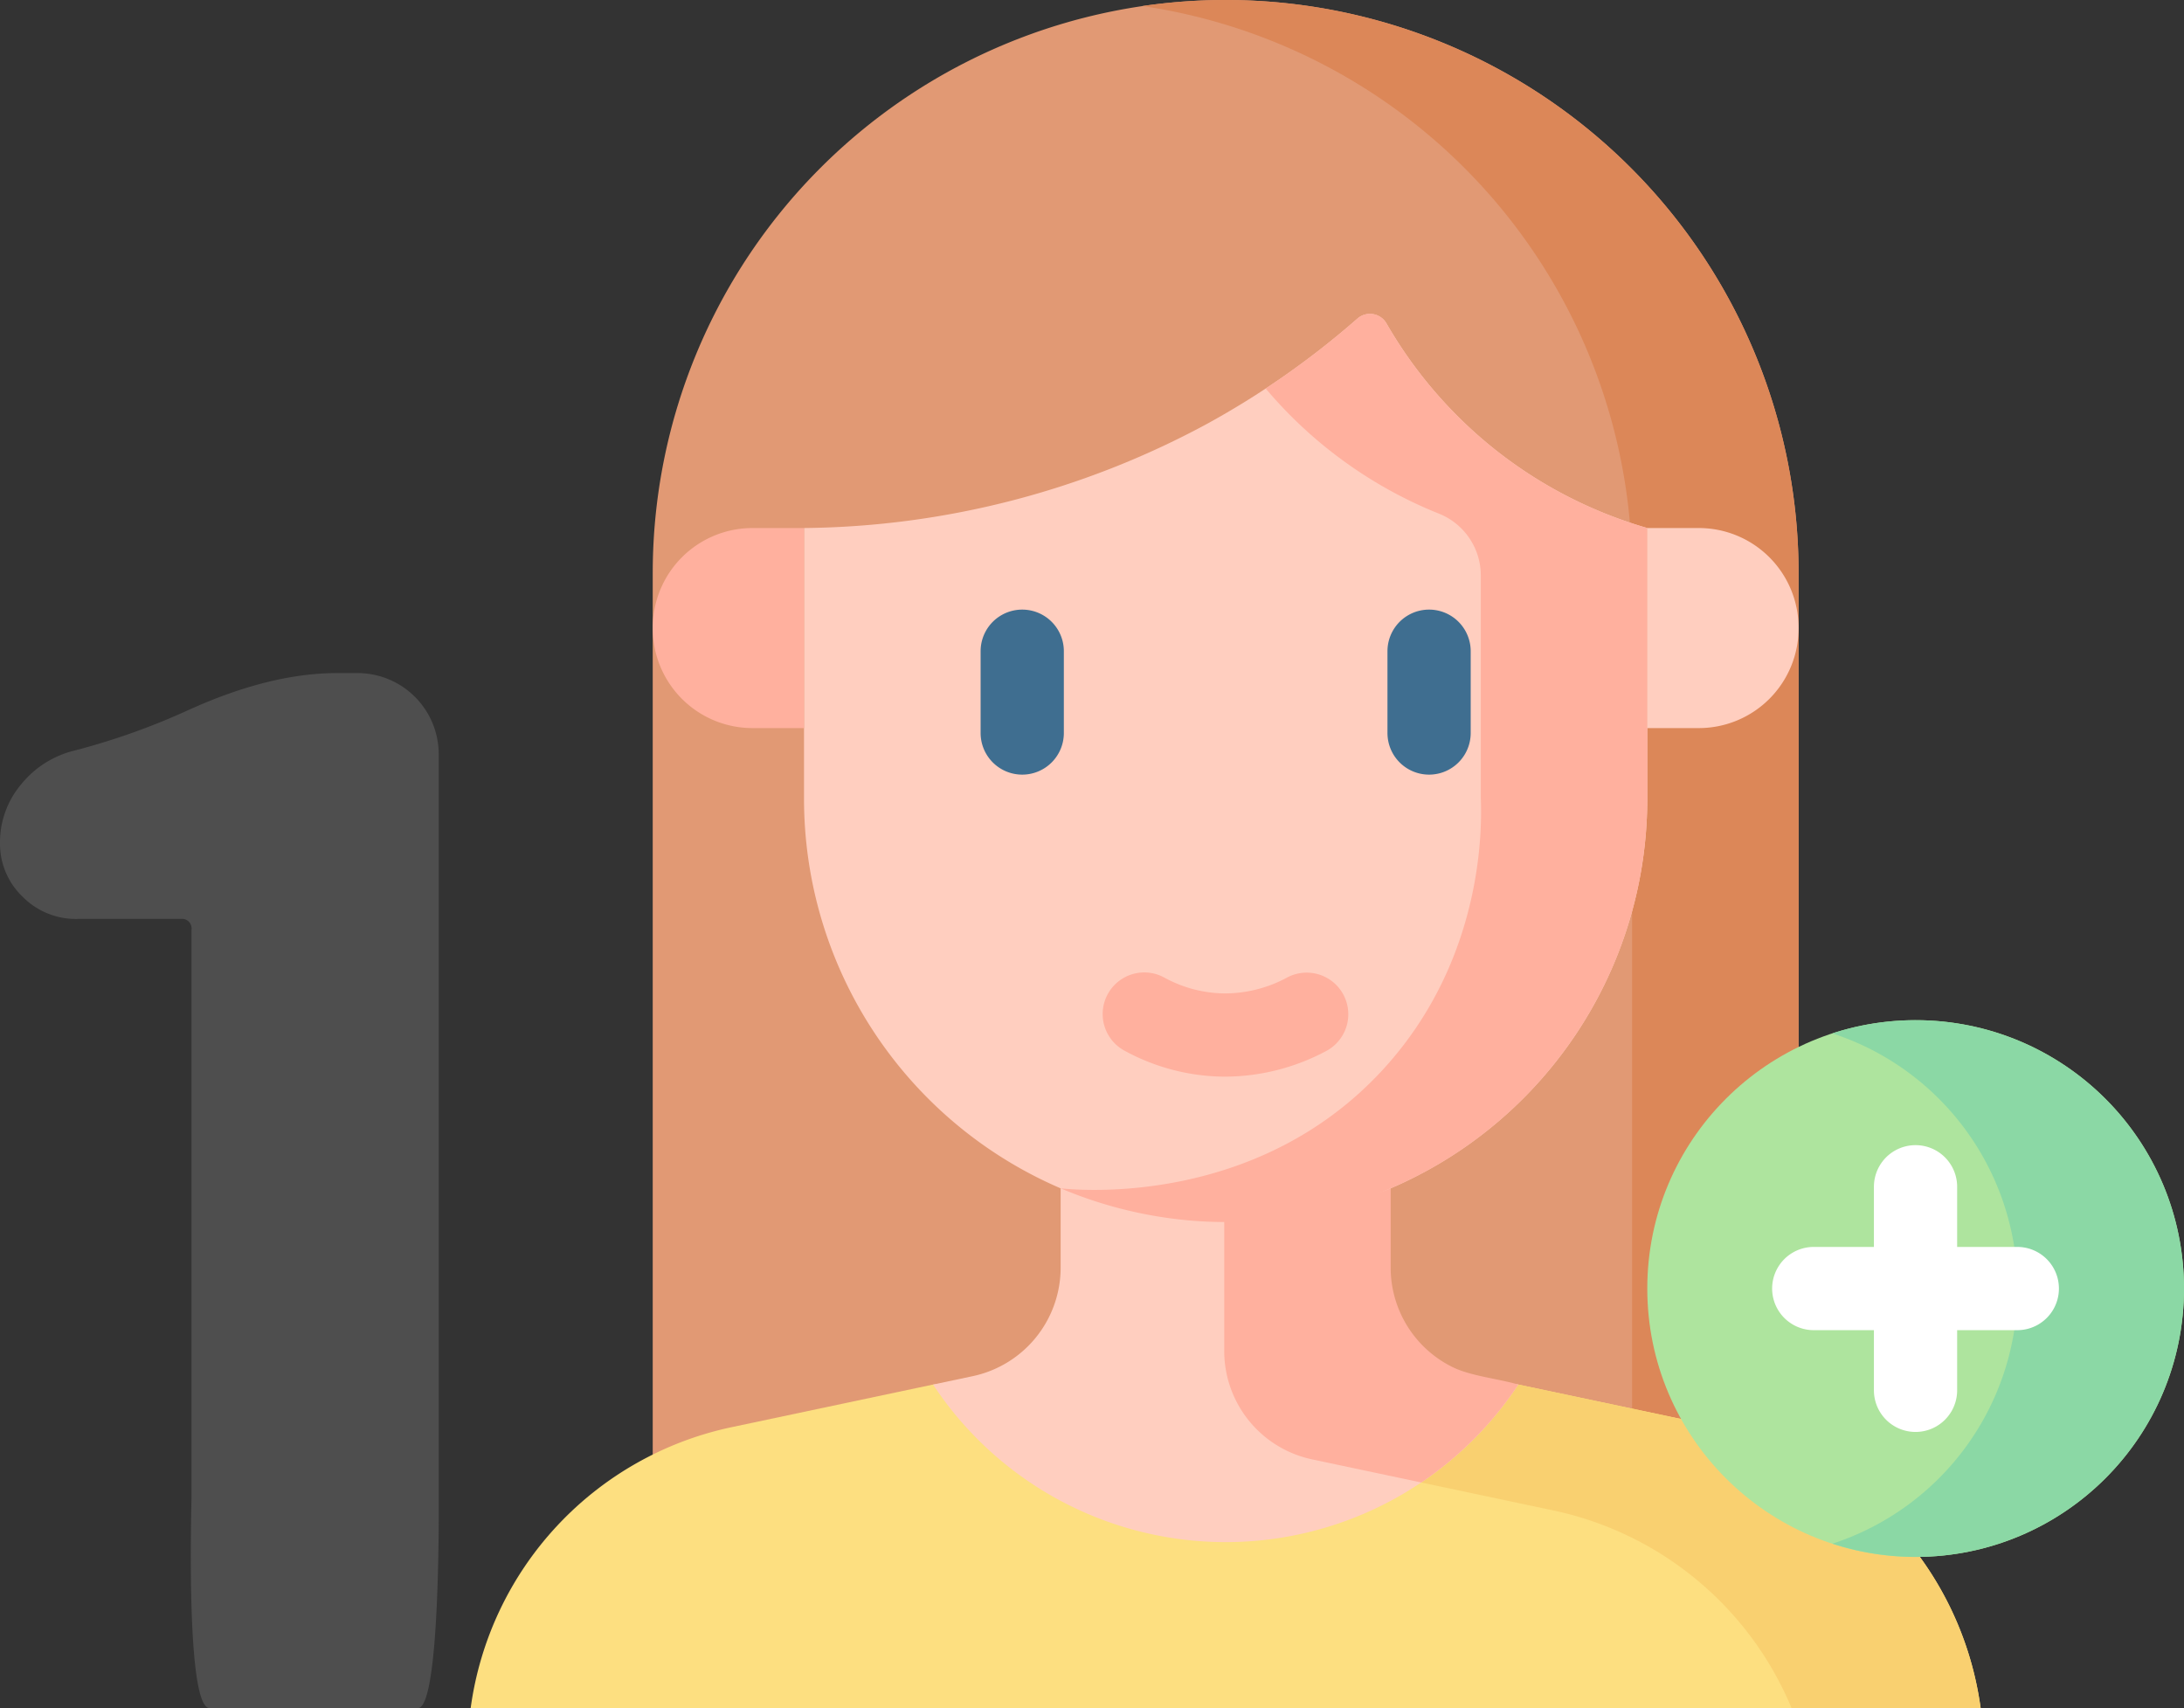
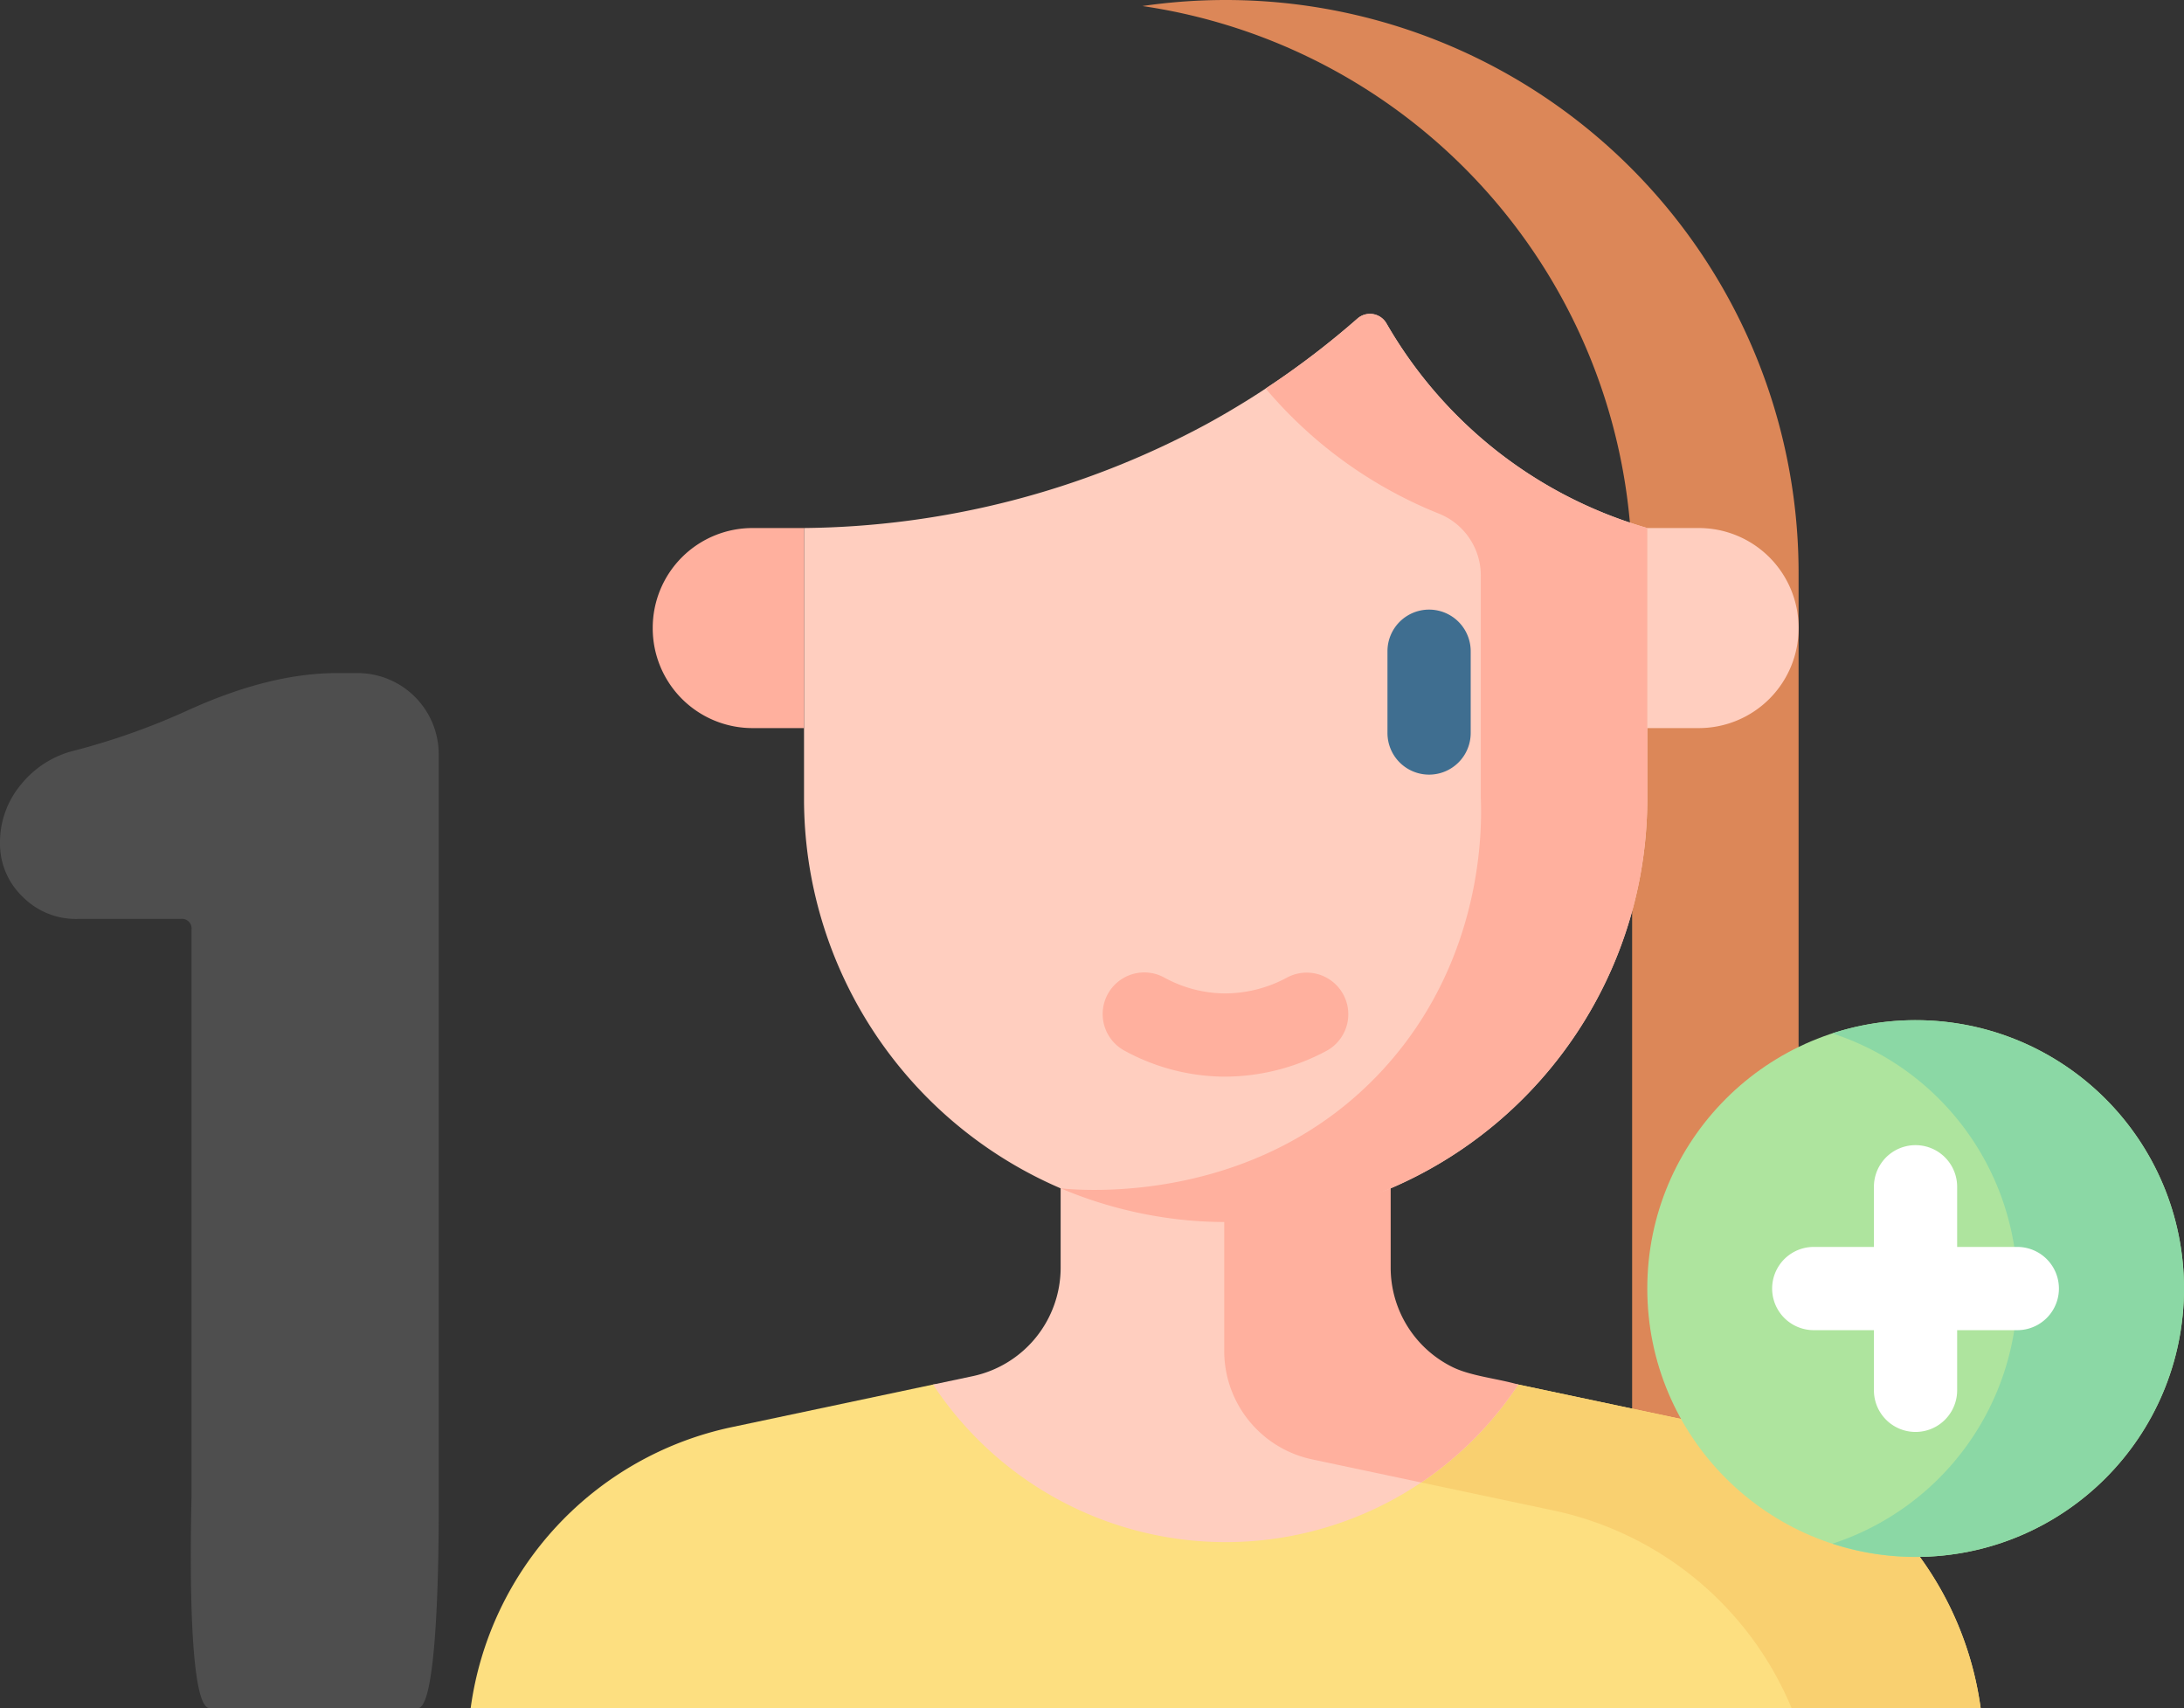
<svg xmlns="http://www.w3.org/2000/svg" id="圖層_1" data-name="圖層 1" viewBox="0 0 405.47 317.1">
  <rect x="0" y="0" width="405.47" height="317.1" fill="#333333" stroke="none" />
  <defs>
    <style>.cls-1{fill:#e19974;}.cls-2{fill:#dc8758;}.cls-3{fill:#fddf80;}.cls-4{fill:#f9d070;}.cls-5{fill:#ffcebf;}.cls-6{fill:#ffb09e;}.cls-7{fill:#3f6e90;}.cls-8{fill:#aee49e;}.cls-9{fill:#8bd8a5;}.cls-10{fill:#fff;}.cls-11{fill:#4e4e4e;}</style>
  </defs>
-   <path class="cls-1" d="M333.916,295.196h-212.734V106.367a106.367,106.367,0,1,1,212.734,0Z" />
  <path class="cls-2" d="M227.549,0a107.287,107.287,0,0,0-15.453,1.121,106.387,106.387,0,0,1,90.915,105.246V295.196h30.905V106.367A106.367,106.367,0,0,0,227.549,0Z" />
  <path class="cls-3" d="M367.716,317.1a61.809,61.809,0,0,0-48.46-52.158l-37.382-7.912-22.801-1.555a20.587,20.587,0,0,1-16.339-20.15v-43.185h-30.37v43.185a20.585,20.585,0,0,1-16.339,20.15l-22.801,1.555-37.382,7.912a61.809,61.809,0,0,0-48.46,52.158Z" />
  <path class="cls-4" d="M263.86,275.211l24.492,5.184a61.792,61.792,0,0,1,44.264,36.705h35.101a61.809,61.809,0,0,0-48.46-52.158l-37.382-7.912Z" />
  <path class="cls-5" d="M173.226,257.033a65.07,65.07,0,0,0,108.648,0l-22.803-1.555a20.603,20.603,0,0,1-16.339-20.157V192.135h-45.818v43.186a20.603,20.603,0,0,1-16.339,20.157Z" />
  <path class="cls-6" d="M269.665,253.787a20.576,20.576,0,0,1-11.479-18.467V192.139h-30.903v58.638a20.585,20.585,0,0,0,16.339,20.15l20.239,4.284a65.47,65.47,0,0,0,18.014-18.179c-3.812-1.112-8.827-1.576-12.21-3.245Z" />
  <path class="cls-5" d="M305.826,98.026a82.052,82.052,0,0,1-28.841-15.028,82.556,82.556,0,0,1-19.575-22.947,3.537,3.537,0,0,0-5.399-.906,155.997,155.997,0,0,1-28.075,19.626,160.465,160.465,0,0,1-74.665,19.254v50.161a78.703,78.703,0,0,0,47.642,72.42c9.409,4.026,19.764,1.839,30.636,1.839,0,0,21.103,2.213,30.468-1.768a78.701,78.701,0,0,0,47.808-72.491V98.026Z" />
  <path class="cls-6" d="M227.139,199.872a39.165,39.165,0,0,1-18.426-4.853,7.726,7.726,0,0,1,7.459-13.533,23.686,23.686,0,0,0,11.13,2.934,24.265,24.265,0,0,0,11.626-2.935,7.727,7.727,0,0,1,7.457,13.535,40.08,40.08,0,0,1-19.246,4.852Z" />
  <path class="cls-6" d="M276.985,82.998a82.549,82.549,0,0,1-19.599-22.989,3.513,3.513,0,0,0-5.372-.866,157.247,157.247,0,0,1-17.035,12.976,81.849,81.849,0,0,0,32.17,23.236,12.371,12.371,0,0,1,7.772,11.489v41.342c.203,5.168.62,29.745-17.976,50.162-23.31,25.593-56.446,22.638-60.03,22.257a79.276,79.276,0,0,0,23.97,5.97c2.317.199,4.542.285,6.665.284,43.231,0,78.277-35.223,78.277-78.674V98.025a82.041,82.041,0,0,1-28.842-15.027Z" />
-   <path class="cls-7" d="M189.782,143.804a7.726,7.726,0,0,1-7.726-7.726V120.895a7.726,7.726,0,0,1,15.452,0v15.183A7.726,7.726,0,0,1,189.782,143.804Z" />
  <path class="cls-7" d="M265.316,143.804a7.726,7.726,0,0,1-7.726-7.726V120.895a7.726,7.726,0,0,1,15.452,0v15.183A7.726,7.726,0,0,1,265.316,143.804Z" />
  <path class="cls-5" d="M315.394,135.164h-9.568V98.026h9.568a18.522,18.522,0,0,1,18.522,18.522v.094A18.521,18.521,0,0,1,315.394,135.164Z" />
-   <path class="cls-6" d="M139.704,135.164h9.568V98.026h-9.568a18.522,18.522,0,0,0-18.522,18.522v.094A18.521,18.521,0,0,0,139.704,135.164Z" />
+   <path class="cls-6" d="M139.704,135.164h9.568V98.026h-9.568a18.522,18.522,0,0,0-18.522,18.522A18.521,18.521,0,0,0,139.704,135.164Z" />
  <circle class="cls-8" cx="355.648" cy="239.209" r="49.822" />
  <path class="cls-9" d="M355.648,189.387a49.779,49.779,0,0,0-15.453,2.455,49.825,49.825,0,0,1,0,94.734,49.823,49.823,0,1,0,15.453-97.189Z" />
  <path class="cls-10" d="M374.523,231.483h-11.169V220.314a7.726,7.726,0,0,0-15.452,0v11.169h-11.17a7.726,7.726,0,1,0,0,15.452h11.17v11.169a7.726,7.726,0,1,0,15.452,0V246.935h11.169a7.726,7.726,0,1,0,0-15.452Z" />
  <path class="cls-11" d="M38.933,317.1c-4.519,0-3.378-37.737-3.378-39.085V172.612a1.784,1.784,0,0,0-2.018-2.018H14.373A13.885,13.885,0,0,1,4.161,166.434,13.583,13.583,0,0,1,0,156.474a16.685,16.685,0,0,1,3.909-10.844,18.239,18.239,0,0,1,9.96-6.304,129.126,129.126,0,0,0,20.677-7.312q15.378-7.056,27.99-7.061h4.035a15.071,15.071,0,0,1,14.877,14.878V278.015c0,1.348.329,39.085-3.871,39.085Z" />
</svg>